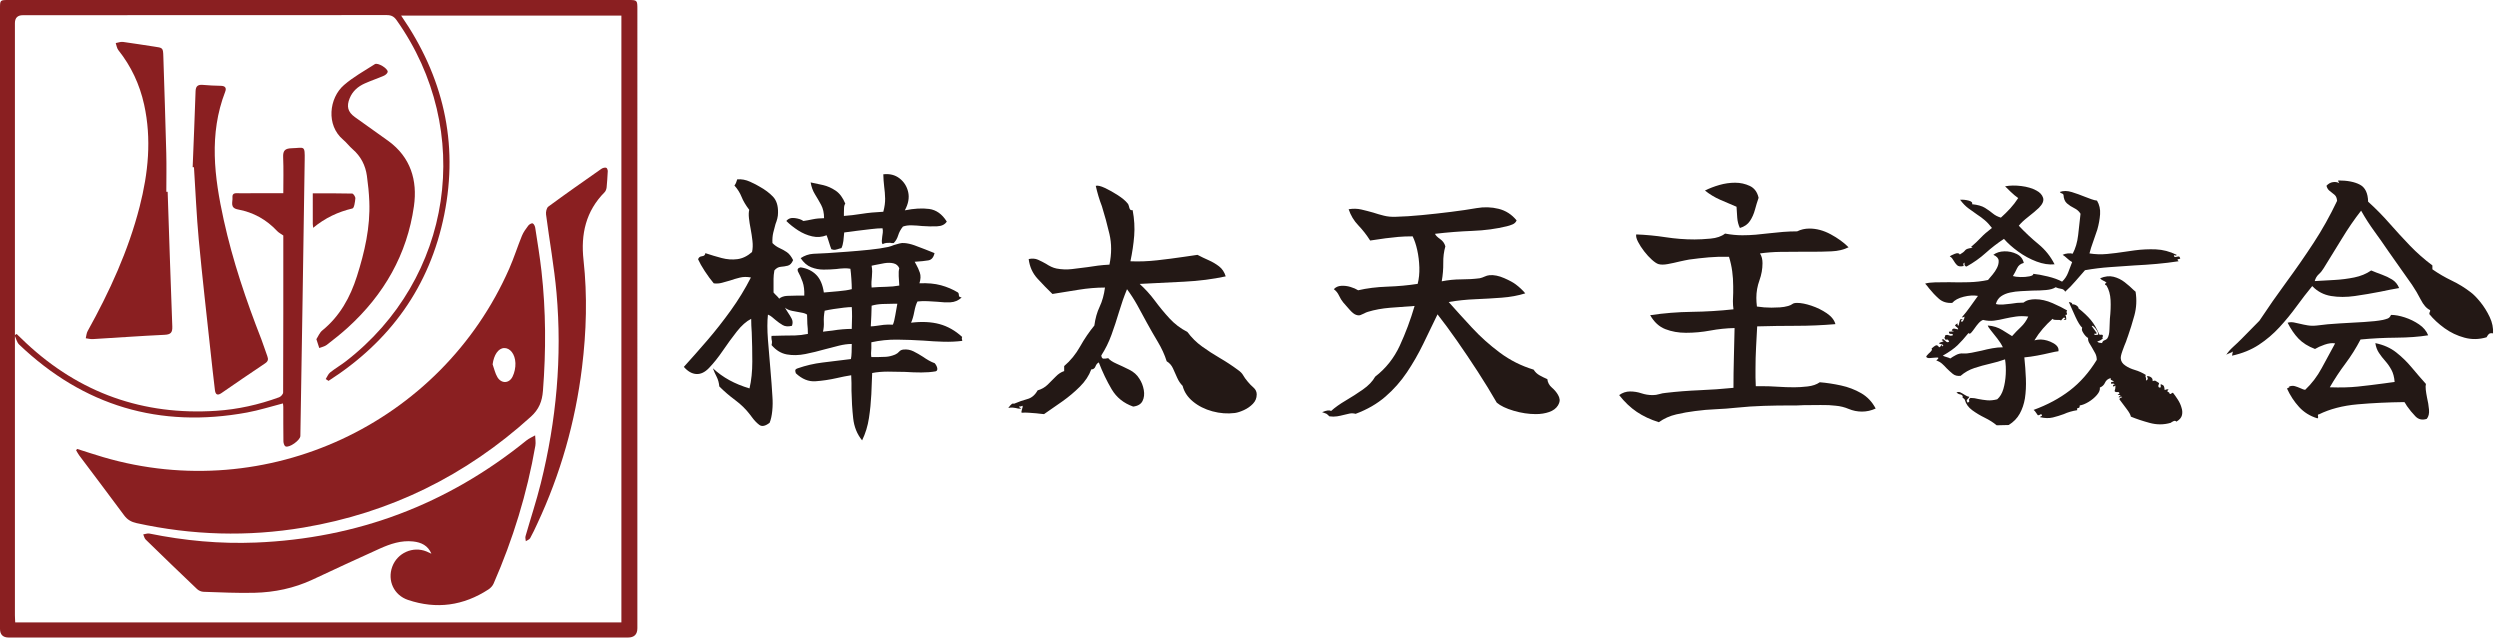
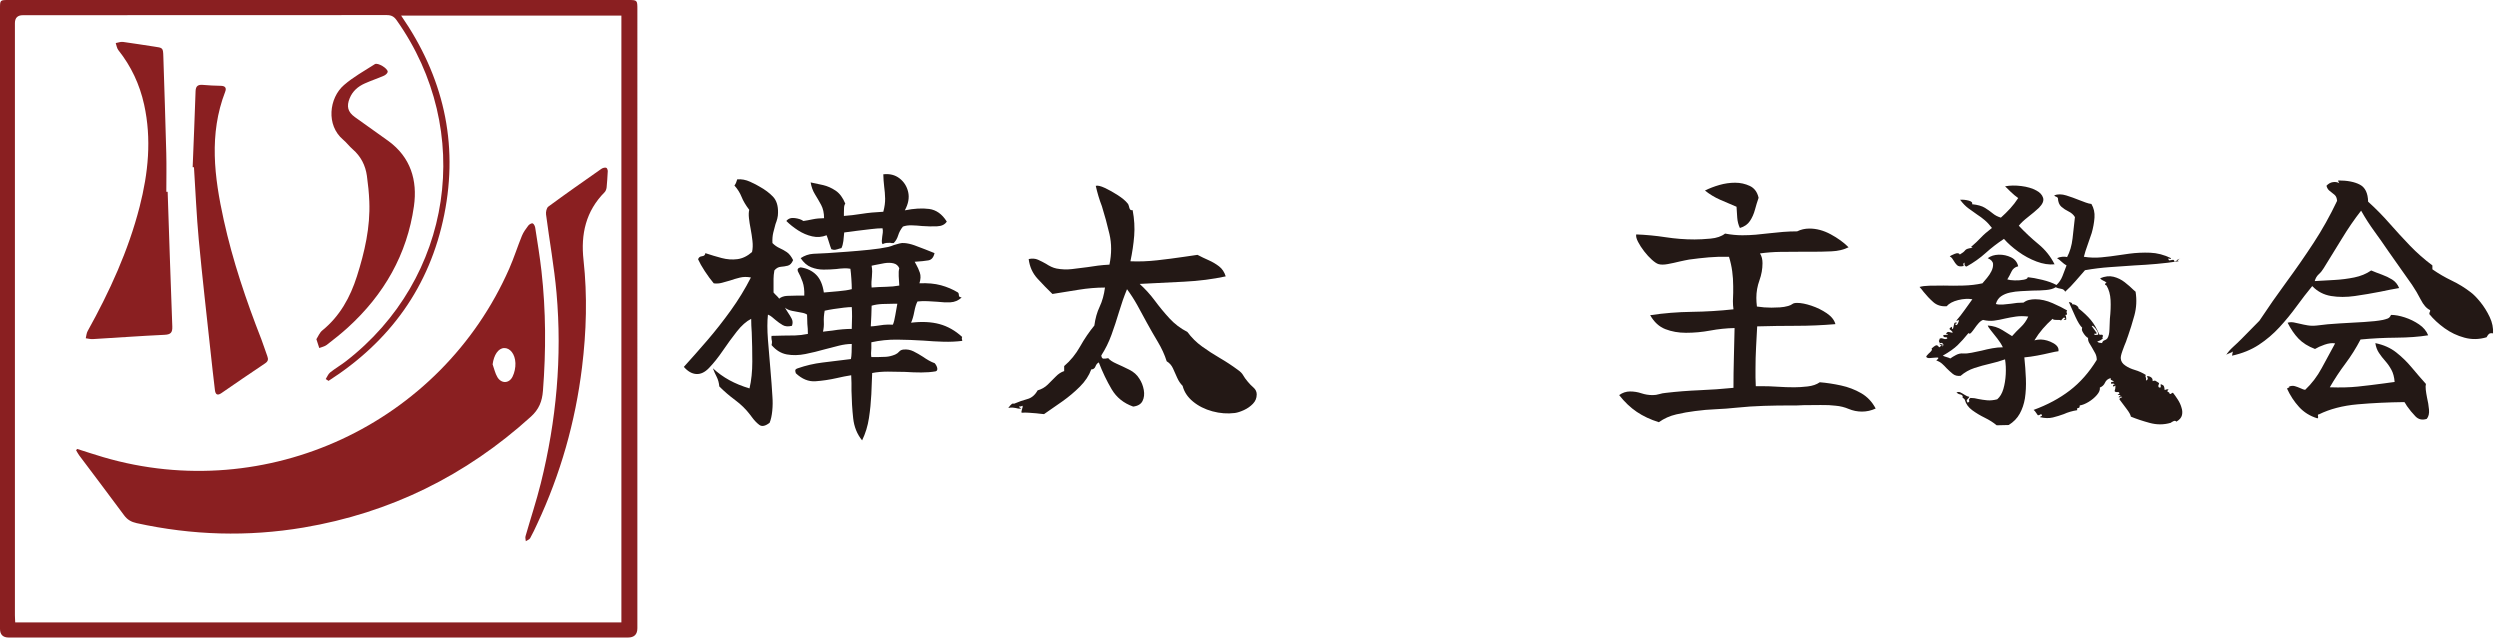
<svg xmlns="http://www.w3.org/2000/svg" id="_레이어_2" data-name="레이어 2" viewBox="0 0 2828.81 721.39">
  <defs>
    <style>
      .cls-1 {
        fill: #231815;
      }

      .cls-1, .cls-2 {
        stroke-width: 0px;
      }

      .cls-2 {
        fill: #8a1f21;
      }
    </style>
  </defs>
  <g>
    <path class="cls-2" d="M360.23,721.38c-116.77,0-233.53,0-350.3,0q-9.91,0-9.93-9.82C0,477.57,0,243.57,0,9.58,0,.03.03,0,9.88,0,243.65,0,477.41,0,711.17,0c9.84,0,10.04.25,10.04,10.26,0,233.53,0,467.06-.01,700.59q0,10.52-10.68,10.53c-116.77,0-233.53,0-350.3,0ZM371.74,430.97c-1.06-.69-2.12-1.38-3.17-2.07,1.63-2.53,2.77-5.67,5-7.46,5.6-4.48,11.88-8.1,17.57-12.49,121.19-93.46,146.12-261.11,57.64-386.08-3.08-4.35-6.14-5.8-11.29-5.8-137.19.14-274.37.12-411.56.13q-9.08,0-9.06,9.07c0,122.09,0,244.19,0,366.28,0,101.21,0,202.41,0,303.62,0,2.69.23,5.37.35,8.07h685.9V17.63h-249.24c47.58,68.86,65.18,143.72,48.81,225.21-16.37,81.55-61.51,143.57-130.95,188.13Z" />
    <path class="cls-2" d="M87.3,507.98c9.86,3.11,19.66,6.4,29.58,9.31,184.75,54.25,382.06-37.4,459.42-213.5,5.3-12.07,9.26-24.73,14.26-36.95,1.7-4.15,4.47-7.93,7.2-11.55,1.06-1.41,3.77-2.98,4.98-2.52,1.42.54,2.6,3.13,2.89,4.98,2.5,16.27,5.2,32.53,7.05,48.89,5.08,45.11,5.2,90.29,1.68,135.55-.93,11.88-4.38,20.9-13.69,29.33-73.68,66.75-159.29,108.89-257.21,125.41-63.13,10.64-126.18,8.77-188.82-4.98-6.01-1.32-10.46-3.78-14.16-8.8-16.81-22.76-33.93-45.3-50.9-67.94-1.34-1.78-2.33-3.83-3.48-5.75.4-.49.8-.98,1.2-1.47ZM557.41,412.24c1.77,4.91,2.82,10.25,5.47,14.62,4.52,7.44,13.24,7.15,17.1-.7,2.24-4.56,3.41-10.2,3.23-15.29-.36-10.4-6.21-17.35-12.85-17.04-6.62.3-11.54,7.8-12.95,18.42Z" />
-     <path class="cls-2" d="M488.15,626.54c-3.91-9.3-11.47-12.87-20.66-13.87-13.45-1.47-25.79,2.73-37.67,8.05-25.6,11.47-51,23.41-76.44,35.25-20.74,9.65-42.73,14.25-65.39,14.79-19.23.46-38.49-.49-57.73-1.12-2.49-.08-5.49-1.39-7.31-3.12-19.51-18.53-38.86-37.23-58.12-56.02-1.44-1.4-1.86-3.85-2.76-5.81,2.34-.35,4.81-1.4,6.99-.96,39.75,8.1,79.89,11.82,120.41,10.18,114.83-4.66,216.94-43.24,306.28-115.59,2.9-2.35,6.5-3.82,9.77-5.7.12,3.9.9,7.92.25,11.68-9.34,53.94-25.33,105.9-47.25,156.03-1.12,2.57-3.4,5.04-5.77,6.58-28.41,18.51-58.83,22.75-91.07,11.92-15.96-5.36-23.6-21.87-17.83-37.61,5.74-15.63,23.39-23.49,38.78-17.22,1.87.76,3.68,1.68,5.52,2.53Z" />
    <path class="cls-2" d="M189.71,217.06c1.71,50.76,3.31,101.53,5.25,152.28.26,6.9-1.66,9.18-8.76,9.51-27.1,1.26-54.17,3.26-81.25,4.85-2.61.15-5.28-.6-7.92-.94.68-2.72.81-5.74,2.13-8.11,24.83-44.72,46.07-90.92,58.82-140.7,9.79-38.2,13.69-76.62,5.1-115.59-5.02-22.75-14.62-43.37-29.18-61.66-1.68-2.11-2.01-5.28-2.97-7.96,2.75-.48,5.58-1.66,8.22-1.31,11.72,1.52,23.36,3.58,35.07,5.24,10.18,1.44,10.28,1.32,10.6,11.38,1.16,36.4,2.39,72.79,3.32,109.19.38,14.59.06,29.21.06,43.81.51,0,1.01,0,1.52,0Z" />
    <path class="cls-2" d="M218,189.18c1.13-28.69,2.35-57.39,3.3-86.09.2-6.03,3.04-7.49,8.41-7.02,6.7.58,13.43.94,20.16,1.03,4.81.06,6.63,2.3,4.99,6.54-18.62,48.19-12.36,96.73-1.72,145.18,10.17,46.28,25.35,91.04,42.6,135.13,2.45,6.25,4.32,12.73,6.72,19,1.36,3.56.96,5.89-2.46,8.17-16.58,11.09-33.06,22.35-49.46,33.69-4.83,3.34-6.8,1.2-7.36-3.46-1.73-14.26-3.31-28.55-4.85-42.83-4.55-42.43-9.46-84.82-13.43-127.3-2.54-27.25-3.66-54.63-5.42-81.95-.49-.03-.99-.07-1.48-.1Z" />
    <path class="cls-2" d="M358,383.77c1.97-2.99,3.59-7.34,6.7-9.86,19.87-16.15,31.61-37.53,39.17-61.28,8.74-27.47,15.21-55.5,14.01-84.66-.4-9.71-1.38-19.43-2.73-29.06-1.66-11.85-6.85-22-16.06-30-3.84-3.33-6.92-7.55-10.81-10.83-19.56-16.49-15.9-47.2.9-61.79,10.56-9.17,23.1-16.1,34.97-23.7,3.23-2.07,14.7,4.79,14.53,8.63-.07,1.57-2.39,3.64-4.16,4.41-7.21,3.15-14.72,5.63-21.9,8.85-7.6,3.42-13.66,8.66-16.94,16.67-3.74,9.15-2.25,15.45,5.79,21.29,12.55,9.12,25.34,17.91,37.89,27.03,25.31,18.4,33.16,44.63,29.03,73.79-7.73,54.64-33.87,100.04-74.51,137.12-7.7,7.03-15.93,13.51-24.18,19.9-2.33,1.8-5.61,2.38-8.45,3.52-.88-2.72-1.77-5.44-3.26-10.04Z" />
-     <path class="cls-2" d="M320.57,266.46c-2.68-1.9-5.2-3.12-6.99-5.04-12.14-13-27.01-21.24-44.34-24.42-9.52-1.75-5.72-8.53-6.2-13.5-.57-5.86,4.26-4.84,7.83-4.85,16.2-.04,32.41-.02,49.69-.02,0-14,.43-27.39-.17-40.74-.34-7.59,2.23-9.93,9.66-10.15,14.54-.42,14.99-3.87,14.71,13.69-.82,52.91-1.58,105.82-2.4,158.73-.8,51.05-1.64,102.1-2.49,153.15-.08,4.76-12.59,13.77-16.82,11.77-1.41-.66-2.33-3.71-2.36-5.69-.21-13-.1-26-.14-39,0-1.34-.27-2.68-.4-3.93-13.69,3.52-26.97,7.79-40.57,10.29-98.93,18.19-185.01-7.41-257.87-76.83-2.67-2.55-3.51-7.01-5.21-10.58.78-.47,1.56-.94,2.34-1.42,3.6,3.45,7.17,6.95,10.82,10.35,60.63,56.55,132.41,81.95,215.03,76.55,24.41-1.59,48.17-6.93,71.17-15.31,1.96-.72,4.51-3.53,4.51-5.38.24-59.42.2-118.83.2-177.69Z" />
    <path class="cls-2" d="M687.72,193.4c-.48,7.42-.68,12.99-1.29,18.51-.22,1.94-.97,4.25-2.29,5.58-21.29,21.48-27.1,47.46-23.87,76.75,4.46,40.52,3.24,81.08-1.71,121.49-7.56,61.64-24.32,120.71-50.68,177-2.56,5.46-5.04,10.97-7.99,16.21-.88,1.57-3.24,2.32-4.92,3.44-.14-1.87-.83-3.89-.34-5.58,5.72-20.04,12.31-39.85,17.33-60.06,17.58-70.75,24.19-142.59,17.76-215.26-2.63-29.72-8.04-59.19-11.86-88.81-.37-2.89.6-7.42,2.63-8.91,19.76-14.53,39.86-28.62,59.96-42.69,1.51-1.05,4.21-1.83,5.62-1.17,1.29.61,1.59,3.34,1.65,3.49Z" />
-     <path class="cls-2" d="M354.36,257.76c-.23-2.16-.44-3.22-.44-4.28-.02-11.32-.01-22.63-.01-34.71,15.21,0,29.93-.14,44.64.25,1.31.04,3.7,3.68,3.54,5.46-.37,4.02-1.31,10.93-3.27,11.39-16.24,3.84-30.86,10.65-44.45,21.89Z" />
  </g>
  <g>
    <path class="cls-1" d="M1088.71,385.72c-6.75.84-13.81,1.16-21.19.95-7.38-.21-14.86-.63-22.45-1.26-9.91-.63-19.87-1-29.88-1.11-10.01-.1-19.76.9-29.25,3v6.96c-.21,1.69-.32,3.43-.32,5.22s.1,3.32.32,4.58h6.32c3.37,0,6.74-.1,10.12-.32,3.37-.21,6.85-1.05,10.43-2.53,1.9-.84,3.42-1.95,4.59-3.32,1.16-1.37,2.79-2.16,4.9-2.37,4-.42,7.8.27,11.38,2.05,3.58,1.79,7.16,3.85,10.75,6.17,2.11,1.48,4.27,2.85,6.48,4.11,2.21,1.26,4.48,2.32,6.8,3.16,1.68,2.11,2.63,4.06,2.85,5.85.21,1.79-.42,2.9-1.9,3.32-4.85.84-10.23,1.26-16.13,1.26s-12.02-.21-18.34-.63c-6.54-.21-13.07-.32-19.6-.32s-12.44.53-17.71,1.58c-.21,7.17-.53,15.18-.95,24.03-.43,8.85-1.32,17.81-2.69,26.88-1.37,9.06-3.95,17.5-7.75,25.3-5.69-6.96-9.07-15.34-10.12-25.14-1.06-9.8-1.69-20.18-1.9-31.15v-8.7c0-2.85-.11-5.74-.32-8.7-2.74.42-5.43.9-8.06,1.42-2.64.53-5.33,1.11-8.06,1.74-8.43,1.9-16.55,3.11-24.35,3.64-7.8.53-15.18-2.48-22.13-9.01-.84-2.32-.9-3.79-.16-4.43.74-.63,1.53-1.05,2.37-1.26,9.06-3.16,18.34-5.32,27.83-6.48,9.49-1.16,20.24-2.47,32.25-3.95.42-1.9.68-4.48.79-7.75.1-3.27.16-6.37.16-9.33-4.43,0-9.22.63-14.39,1.9-5.17,1.26-10.49,2.64-15.97,4.11-7.38,2.11-14.76,3.9-22.13,5.38-7.38,1.48-14.34,1.64-20.87.47-6.54-1.16-12.33-4.69-17.39-10.59.42-1.68.58-3.05.47-4.11-.11-1.05-.27-1.9-.47-2.53-.21-1.47-.21-2.74,0-3.79,2.32,0,4.58-.05,6.8-.16,2.21-.1,4.27-.16,6.17-.16,4.63,0,9.17-.05,13.6-.16,4.43-.1,9.27-.68,14.54-1.74,0-1.9-.05-3.84-.16-5.85-.11-2-.27-3.84-.47-5.53,0-2.1-.05-4-.16-5.69-.11-1.68-.16-3.27-.16-4.74-1.26-1.05-3.53-1.84-6.8-2.37-3.27-.52-6.64-1.16-10.12-1.9-3.48-.74-6.17-1.95-8.06-3.64.42.84.95,1.74,1.58,2.69.63.95,1.26,1.95,1.9,3,1.47,2.11,2.85,4.38,4.11,6.8,1.26,2.43,1.37,5.11.32,8.06-4.22,1.06-7.7.79-10.44-.79-2.74-1.58-5.48-3.53-8.22-5.85-1.26-1.05-2.58-2.16-3.95-3.32-1.37-1.16-2.9-2.06-4.58-2.69-.84,7.59-.84,17.03,0,28.3.84,11.28,1.79,22.72,2.85,34.31.42,5.27.84,10.49,1.27,15.65.42,5.17.74,9.96.95,14.39.42,5.27.37,10.65-.16,16.13-.53,5.48-1.53,10.01-3,13.6-4.85,3.79-8.75,4.58-11.7,2.37-2.95-2.21-5.8-5.22-8.54-9.01-.84-1.06-1.48-1.9-1.9-2.53-4.64-6.12-10.23-11.59-16.76-16.44-6.54-4.85-12.54-10.01-18.02-15.49-.42-4.21-1.42-7.85-3-10.91-1.58-3.05-3-6.27-4.27-9.64,5.69,5.27,11.91,9.75,18.66,13.44,6.74,3.69,14.33,6.8,22.77,9.33,2.11-9.06,3.16-19.18,3.16-30.36s-.21-22.13-.63-32.89c-.21-2.74-.37-5.38-.47-7.91-.11-2.53-.16-5.06-.16-7.59-5.48,2.74-10.91,7.54-16.28,14.39-5.38,6.85-10.65,14.07-15.81,21.66-5.17,7.59-10.39,14.13-15.65,19.6-4.64,4.85-9.44,7.12-14.39,6.8-4.96-.32-9.64-3-14.07-8.06,8.43-9.27,17.23-19.23,26.4-29.88,9.17-10.64,18.07-21.98,26.72-33.99,8.64-12.02,16.23-24.45,22.77-37.31-4.43-.84-8.59-.79-12.49.16-3.9.95-7.64,2.05-11.22,3.32-2.96.85-5.96,1.69-9.01,2.53-3.06.84-6.17,1.06-9.33.63-3.37-4-6.75-8.59-10.12-13.75-3.38-5.16-5.9-9.64-7.59-13.44.63-2.1,2.1-3.27,4.43-3.48,2.32-.21,3.58-1.37,3.79-3.48,6.32,2.11,12.49,3.95,18.5,5.53,6.01,1.58,11.91,2.01,17.71,1.26,5.8-.74,11.33-3.42,16.6-8.06.84-3.79,1-8.01.47-12.65-.53-4.63-1.21-9.17-2.05-13.6-.85-4.21-1.48-8.22-1.9-12.02-.42-3.79-.32-6.96.32-9.49-4.01-5.27-6.91-10.17-8.7-14.7-1.79-4.53-4.48-8.8-8.06-12.81.84-1.05,1.47-2.16,1.9-3.32.42-1.16.84-2.37,1.26-3.64,4.85-.42,9.69.47,14.55,2.69,4.85,2.21,8.43,4.06,10.75,5.53,6.11,3.38,11.17,7.17,15.18,11.38,4,4.22,5.9,10.33,5.69,18.34,0,2.11-.27,4.22-.79,6.32-.53,2.11-1.21,4.22-2.05,6.32-.84,2.96-1.69,6.17-2.53,9.64-.84,3.48-1.16,7.43-.95,11.86,2.53,2.53,5.22,4.43,8.06,5.69s5.58,2.8,8.22,4.58c2.63,1.79,5,4.8,7.11,9.01-1.48,3.59-3.48,5.69-6.01,6.32-2.53.63-5.17,1.06-7.91,1.26-2.74.21-5.17,1.58-7.27,4.11-.63,3.59-.95,6.75-.95,9.49v15.49c1.05,1.26,2.21,2.48,3.48,3.64,1.26,1.16,2.21,2.27,2.85,3.32,2.32-1.9,5.32-2.95,9.01-3.16,3.69-.21,7.64-.32,11.86-.32h7.59c.21-6.11-.42-11.28-1.9-15.5-1.48-4.21-3.27-8.22-5.38-12.02-.85-2.32.21-3.79,3.16-4.43,7.16,1.06,13.01,3.85,17.55,8.38,4.53,4.54,7.43,11.22,8.7,20.08,4.43-.42,9.8-.89,16.13-1.42,6.32-.52,11.49-1.31,15.49-2.37,0-2.95-.16-6.8-.47-11.54s-.69-8.59-1.11-11.54c-2.11-.42-4.54-.58-7.27-.47-2.74.11-5.69.37-8.85.79-4.64.42-9.38.63-14.23.63s-9.54-.89-14.07-2.69c-4.54-1.79-8.49-5.22-11.86-10.28,4.43-2.95,9.17-4.58,14.23-4.9,5.06-.32,10.44-.58,16.13-.79,6.53-.42,14.02-.95,22.45-1.58,8.43-.63,16.76-1.37,24.98-2.21,8.22-.84,15.28-1.9,21.19-3.16,1.05-.21,2.16-.52,3.32-.95,1.16-.42,2.26-.84,3.32-1.26,2.11-.63,4.16-1.21,6.17-1.74,2-.52,3.84-.68,5.53-.47,3.37.21,7.16,1.06,11.38,2.53,4.21,1.48,8.38,3.06,12.49,4.74,4.11,1.69,7.53,3.06,10.28,4.11-1.06,4.85-3.37,7.59-6.96,8.22-3.59.63-8.75,1.16-15.49,1.58.42.63.95,1.58,1.58,2.85,1.69,2.96,3.11,6.12,4.27,9.49,1.16,3.38,1,7.38-.47,12.02,9.27-.42,17.39.32,24.35,2.21,6.96,1.9,13.38,4.64,19.29,8.22.63.63.95,1.48.95,2.53,0,.63.1,1.22.32,1.74.21.53,1.16,1,2.85,1.42-3.79,3.38-8.01,5.17-12.65,5.38-4.64.21-9.7,0-15.18-.63-3.37-.21-6.91-.42-10.59-.63-3.69-.21-7.54-.1-11.54.32-1.48,2.74-2.69,6.64-3.64,11.7-.95,5.06-2.16,9.17-3.64,12.33,12.22-1.47,22.97-.95,32.25,1.58,9.27,2.53,17.81,7.38,25.61,14.55-.42.63-.53,1.48-.32,2.53.42.84.52,1.48.32,1.9ZM1071.32,250.7c-2.11,3.38-5.8,5.17-11.07,5.38-5.27.21-10.86.11-16.76-.32-4.01-.42-7.96-.68-11.86-.79-3.9-.1-7.22.37-9.96,1.42-2.53,3.16-4.32,6.48-5.38,9.96-1.06,3.48-2.74,6.38-5.06,8.7h-2.05c-.74,0-1.32-.1-1.74-.32-1.69,0-3.16.05-4.43.16-1.26.11-2.74.58-4.43,1.42-.63-1.05-.9-2.32-.79-3.79.1-1.47.26-3.05.47-4.74.21-1.47.42-3,.63-4.58.21-1.58.1-3.21-.32-4.9-3.59,0-7.96.32-13.12.95-5.17.63-10.43,1.26-15.81,1.9-5.38.63-10.17,1.27-14.39,1.9-.21,3.16-.53,6.38-.95,9.64-.42,3.27-1.16,5.96-2.21,8.06-1.06.21-1.9.42-2.53.63-.63.21-1.26.43-1.9.63-.84.21-1.74.42-2.69.63-.95.21-2.37,0-4.27-.63-.84-2.1-1.74-4.74-2.69-7.91-.95-3.16-1.85-5.8-2.69-7.91-5.27,2.11-10.7,2.53-16.29,1.26-5.59-1.26-10.91-3.53-15.97-6.8-5.06-3.27-9.49-6.8-13.28-10.59,2.1-2.74,5.27-3.84,9.49-3.32,4.21.53,7.48,1.63,9.8,3.32,2.95-.42,6.43-1.05,10.43-1.9,4-.84,8.33-1.27,12.96-1.27,0-5.9-1.11-10.91-3.32-15.02-2.21-4.11-4.54-8.11-6.96-12.02-2.43-3.9-4.06-8.38-4.9-13.44,4.43.84,9.12,1.85,14.07,3,4.95,1.16,9.69,3.27,14.23,6.32,4.53,3.06,8.17,7.96,10.91,14.7-.84,1.06-1.32,2.64-1.42,4.74-.11,2.11-.16,4.01-.16,5.69v3.48c6.11-.42,12.81-1.21,20.08-2.37,7.27-1.16,15.44-1.95,24.51-2.37,1.47-5.48,2.16-10.48,2.06-15.02-.11-4.53-.47-9.12-1.11-13.76-.21-2.1-.42-4.32-.63-6.64-.21-2.32-.32-4.63-.32-6.96,7.16-.84,13.28.69,18.34,4.58,5.06,3.9,8.33,9.07,9.8,15.49,1.47,6.43.21,13.33-3.79,20.71,10.33-2.1,19.5-2.63,27.51-1.58,8.01,1.06,14.65,5.8,19.92,14.23ZM963.8,372.13v-.95c.21-4.63.32-8.96.32-12.96s-.11-7.59-.32-10.75c-2.11,0-5.06.21-8.85.63-3.79.42-7.7.95-11.7,1.58-4.01.63-7.38,1.26-10.12,1.9-.84,4.64-1.16,8.85-.95,12.65.21,3.79-.11,7.49-.95,11.07,1.69-.21,3.42-.42,5.22-.63,1.79-.21,3.64-.42,5.53-.63,3.79-.63,7.59-1.11,11.38-1.42,3.79-.32,7.27-.47,10.44-.47ZM1015.35,343.67h-3.16c-4.64,0-9.22.11-13.75.32-4.54.21-8.59.84-12.17,1.9,0,2.74-.11,6.38-.32,10.91-.21,4.54-.43,8.7-.63,12.49.84,0,1.79-.05,2.85-.16,1.05-.1,2.32-.26,3.79-.47,2.32-.42,5-.79,8.06-1.11,3.05-.32,6.48-.37,10.28-.16,1.05-2.32,1.95-5.8,2.69-10.44.74-4.63,1.53-9.06,2.37-13.28ZM1017.56,323.11c-.21-3.37-.42-6.9-.63-10.59-.21-3.69,0-6.69.63-9.01-1.26-2.95-3.43-4.79-6.48-5.53-3.06-.74-6.54-.79-10.44-.16-3.9.63-7.75,1.37-11.54,2.21-1.27.21-2.21.42-2.85.63.42,2.32.63,4.48.63,6.48s-.11,4.06-.32,6.17c-.21,1.69-.37,3.53-.47,5.53-.11,2.01-.05,4.17.16,6.48,5.27-.42,10.64-.68,16.13-.79,5.48-.1,10.54-.58,15.18-1.42Z" />
    <path class="cls-1" d="M1421.99,446.44c0,4.01-1.42,7.49-4.27,10.44-2.85,2.95-6.22,5.32-10.12,7.11-3.9,1.79-7.33,2.9-10.28,3.32-8.43,1.05-16.92.42-25.46-1.9-8.54-2.32-15.86-6.01-21.98-11.07-6.12-5.06-10.01-10.96-11.7-17.71-2.53-2.53-4.58-5.58-6.17-9.17-1.58-3.58-3.16-7.11-4.74-10.59s-3.95-6.17-7.12-8.06c-2.32-7.38-5.69-14.75-10.12-22.13-4.43-7.38-8.54-14.54-12.33-21.5-3.59-6.74-7.17-13.33-10.75-19.76-3.59-6.43-7.48-12.49-11.7-18.18-3.38,8.22-6.38,16.76-9.01,25.61-2.64,8.85-5.48,17.5-8.54,25.93-3.06,8.43-6.91,16.24-11.54,23.4.21,2.32,1,3.53,2.37,3.64,1.37.11,3-.05,4.9-.47h.63c1.69,2.11,4.79,4.17,9.33,6.17,4.53,2.01,9.33,4.27,14.39,6.8,5.06,2.53,8.85,5.9,11.38,10.12,2.53,3.79,4.21,8.06,5.06,12.81.84,4.74.37,8.91-1.42,12.49-1.79,3.59-5.33,5.69-10.59,6.32-10.75-3.79-18.87-10.33-24.35-19.61-5.48-9.27-10.33-19.39-14.55-30.36-1.69.85-2.95,2.37-3.79,4.59-.85,2.21-2.43,3.32-4.74,3.32-2.53,6.96-6.8,13.44-12.81,19.45s-12.65,11.6-19.92,16.76c-7.27,5.17-14.18,9.96-20.71,14.39-1.69-.21-3.27-.37-4.74-.47-1.48-.11-2.85-.27-4.11-.47-2.95-.21-5.75-.42-8.38-.63-2.64-.21-5.33-.21-8.06,0-.42-.63-.32-1.9.32-3.79.21-.63.42-1.32.63-2.06.21-.74.21-1.42,0-2.06-1.06.63-2.43.95-4.11.95.21.63,1.16,1.37,2.85,2.21-1.48.21-2.74.21-3.79,0-1.06-.21-2.01-.42-2.85-.63-1.06-.21-2.21-.37-3.48-.47-1.26-.11-2.85.05-4.74.47,2.95-4.21,5.06-5.8,6.32-4.74,5.48-2.32,10.59-4.11,15.34-5.38s8.59-4.53,11.54-9.8c4.43-1.26,8.22-3.42,11.38-6.48,3.16-3.05,6.22-6.11,9.17-9.17,2.95-3.05,6.11-5.11,9.49-6.17v-5.69c7.16-6.11,13.17-13.49,18.02-22.13,4.85-8.64,10.22-16.55,16.13-23.72,1.05-8.01,3.05-15.12,6.01-21.34,2.95-6.22,4.95-13.44,6.01-21.66-9.7,0-19.71.85-30.04,2.53-10.33,1.69-20.13,3.27-29.41,4.74-5.69-5.48-11.33-11.28-16.92-17.39-5.59-6.11-8.91-13.49-9.96-22.13,4-.84,7.53-.58,10.59.79,3.05,1.37,6.06,2.9,9.01,4.59,1.9,1.26,3.84,2.37,5.85,3.32,2,.95,4.06,1.64,6.17,2.06,5.69,1.06,11.38,1.26,17.08.63,5.69-.63,11.59-1.37,17.71-2.21,3.79-.63,7.8-1.21,12.02-1.74,4.21-.52,8.54-.89,12.96-1.11,2.53-12.22,2.53-23.77,0-34.62-2.53-10.85-5.38-21.34-8.54-31.46-1.48-3.79-2.8-7.64-3.95-11.54-1.16-3.9-2.16-7.75-3-11.54,2.11-.63,5.53.16,10.28,2.37,4.74,2.21,9.64,4.96,14.7,8.22,5.06,3.27,8.75,6.38,11.07,9.33.42.42.74.95.95,1.58.21.63.42,1.26.63,1.9.21,1.26.58,2.32,1.11,3.16.52.84,1.53,1.16,3,.95,1.9,10.12,2.48,19.82,1.74,29.09-.74,9.28-2.16,18.87-4.27,28.77,9.69.42,19.76.05,30.2-1.11,10.44-1.16,20.6-2.48,30.51-3.95,2.53-.42,5.06-.79,7.59-1.11,2.53-.32,5.06-.68,7.59-1.11,4,2.11,8.17,4.11,12.49,6.01,4.32,1.9,8.27,4.22,11.86,6.96,3.58,2.74,6.11,6.54,7.59,11.38-14.55,3.16-30.2,5.17-46.96,6.01-16.76.84-33.57,1.69-50.44,2.53,6.32,5.69,12.07,12.02,17.23,18.97,5.16,6.96,10.64,13.6,16.44,19.92,5.8,6.32,12.59,11.49,20.4,15.49,4.63,6.32,10.17,11.81,16.6,16.44,6.43,4.64,13.17,9.01,20.24,13.12,7.06,4.11,13.86,8.59,20.4,13.44,2.74,1.9,4.69,3.9,5.85,6.01,1.16,2.11,2.9,4.54,5.22,7.27,1.9,2.32,4.06,4.54,6.48,6.64,2.42,2.11,3.64,4.74,3.64,7.91Z" />
-     <path class="cls-1" d="M1762.87,458.77c-2.11,3.37-5.43,5.85-9.96,7.43-4.54,1.58-9.54,2.37-15.02,2.37-8.22,0-16.6-1.26-25.14-3.79-8.54-2.53-14.92-5.58-19.13-9.17-6.54-11.38-13.71-23.08-21.5-35.1-7.8-12.02-15.6-23.61-23.4-34.78-7.8-11.17-15.18-21.19-22.13-30.04-5.27,10.96-10.65,22.08-16.13,33.36-5.48,11.28-11.65,22.03-18.5,32.25-6.85,10.23-14.97,19.4-24.35,27.51-9.38,8.12-20.61,14.59-33.68,19.45-2.32-.63-4.58-.74-6.8-.32-2.21.42-4.48.95-6.8,1.58-2.32.63-4.8,1.16-7.43,1.58-2.64.42-5.53.42-8.7,0-1.69-1.69-2.85-2.69-3.48-3-.63-.32-2.21-.9-4.74-1.74,5.06-2.11,8.43-2.53,10.12-1.27,4.43-4.01,9.96-7.95,16.6-11.86,6.64-3.9,13.12-8.06,19.45-12.49s10.96-9.27,13.91-14.55c12.02-9.27,21.29-20.97,27.83-35.1,6.53-14.12,12.12-29.09,16.76-44.9-9.49.63-18.76,1.32-27.83,2.06-9.07.74-17.39,2.27-24.98,4.58-.84.21-1.58.47-2.21.79-.63.32-1.37.69-2.21,1.11-1.27.63-2.58,1.21-3.95,1.74-1.37.53-3,.47-4.9-.16-2.11-.63-4.64-2.63-7.59-6.01-2.95-3.37-5.27-6.01-6.96-7.91-1.9-2.32-3.53-4.95-4.9-7.91-1.37-2.95-3.32-5.38-5.85-7.27,2.11-2.32,4.9-3.58,8.38-3.79,3.48-.21,6.96.21,10.43,1.26,3.48,1.06,6.37,2.32,8.7,3.79,9.91-2.32,20.92-3.69,33.04-4.11,12.12-.42,23.56-1.47,34.31-3.16,1.47-5.69,2.1-11.91,1.9-18.66-.21-6.74-1-13.23-2.37-19.45-1.37-6.21-3.11-11.43-5.22-15.65-6.12,0-11.54.21-16.29.63-4.74.42-9.54.95-14.39,1.58-4.85.63-10.65,1.48-17.39,2.53-4.01-6.32-8.49-12.07-13.44-17.23-4.96-5.16-8.59-11.23-10.91-18.18,5.06-.84,9.85-.74,14.39.32,4.53,1.06,9.01,2.21,13.44,3.48,3.79,1.27,7.8,2.43,12.02,3.48,4.21,1.06,8.75,1.48,13.6,1.26,8.64-.21,18.44-.84,29.41-1.9,10.96-1.05,21.92-2.26,32.89-3.64,10.96-1.37,20.66-2.79,29.09-4.27,8.43-1.47,16.71-1.21,24.82.79,8.11,2.01,14.91,6.38,20.4,13.12-.85,2.11-2.43,3.64-4.74,4.58-2.32.95-4.43,1.64-6.32,2.06-12.02,2.95-24.98,4.69-38.89,5.22-13.91.53-28.04,1.64-42.37,3.32.63,1.69,2.53,3.64,5.69,5.85,3.16,2.21,5.16,5.01,6.01,8.38-1.69,5.9-2.48,12.17-2.37,18.81.1,6.64-.47,13.55-1.74,20.71,7.38-1.47,14.75-2.21,22.13-2.21s14.33-.42,20.87-1.26c1.9-.42,3.74-1.05,5.53-1.9,1.79-.84,3.64-1.37,5.53-1.58,5.06-.42,10.59.69,16.6,3.32,6.01,2.64,10.38,5.01,13.12,7.12,4.21,3.16,7.8,6.54,10.75,10.12-8.01,2.53-16.92,4.17-26.72,4.9-9.8.74-19.82,1.32-30.04,1.74-10.23.42-20.19,1.48-29.88,3.16,8.22,9.28,17.08,19.03,26.56,29.25,9.49,10.23,19.97,19.61,31.46,28.14,11.49,8.54,24.19,14.92,38.1,19.13,1.69,2.74,3.95,4.9,6.8,6.48s5.74,3,8.7,4.27c.42,3.79,2.11,6.96,5.06,9.49,2.95,2.53,5.27,5.27,6.96,8.22,1.05,1.69,1.68,3.48,1.9,5.38.21,1.9-.43,4.11-1.9,6.64Z" />
    <path class="cls-1" d="M2122.4,462.25c-5.06,2.32-10.23,3.48-15.49,3.48s-10.28-1-15.02-3-9.64-3.21-14.7-3.64c-4.85-.63-10.54-.89-17.08-.79-6.54.11-12.96.16-19.29.16-2.53.21-5.06.32-7.59.32h-6.96c-10.33,0-20.55.16-30.67.47-10.12.32-20.35,1-30.67,2.06-7.8.84-15.6,1.42-23.4,1.74-7.8.32-15.6,1-23.4,2.05-6.96.84-14.07,2.11-21.34,3.79-7.27,1.68-13.86,4.63-19.76,8.85-9.49-2.95-17.82-6.85-24.98-11.7-7.17-4.85-13.81-11.17-19.92-18.97,3.79-2.74,7.91-4.11,12.33-4.11s8.7.69,12.81,2.06c4.11,1.37,8.38,2.06,12.81,2.06,2.53,0,5-.37,7.43-1.11,2.42-.74,4.9-1.21,7.43-1.42,12.65-1.47,25.4-2.47,38.26-3,12.86-.52,25.61-1.42,38.26-2.69,0-11.17.16-22.45.47-33.83.32-11.38.58-22.66.79-33.83-9.28.21-18.45,1.16-27.51,2.85-9.07,1.69-18.24,2.53-27.51,2.53-8.43,0-16.18-1.37-23.24-4.11-7.07-2.74-12.81-8.01-17.23-15.81,15.6-2.32,31.3-3.58,47.12-3.79,15.81-.21,31.51-1.16,47.12-2.85-.42-2.95-.63-6.01-.63-9.17s.1-6.32.32-9.49v-7.59c0-5.69-.37-11.27-1.11-16.76-.74-5.48-1.95-10.96-3.64-16.44-7.8-.21-15.39,0-22.77.63-7.38.63-14.86,1.48-22.45,2.53-1.48.21-3.11.53-4.9.95-1.79.42-3.75.84-5.85,1.26-4.22,1.06-8.59,2.01-13.12,2.85-4.54.85-8.17.85-10.91,0-1.9-.63-4.32-2.26-7.27-4.9-2.96-2.63-5.85-5.79-8.7-9.49-2.85-3.69-5.17-7.27-6.96-10.75-1.79-3.48-2.48-6.27-2.06-8.38,11.17.42,22.24,1.48,33.2,3.16,10.96,1.69,21.92,2.53,32.89,2.53,5.06,0,11.07-.32,18.02-.95,6.96-.63,12.44-2.53,16.44-5.69,6.74,1.27,13.28,1.9,19.6,1.9,5.06,0,10.06-.21,15.02-.63,4.95-.42,9.96-.95,15.02-1.58,5.27-.63,10.59-1.16,15.97-1.58,5.38-.42,10.7-.63,15.97-.63,4.21-2.1,8.85-3.16,13.91-3.16,8.01,0,16.02,2.16,24.03,6.48,8.01,4.32,14.75,9.22,20.24,14.7-5.48,2.74-11.91,4.27-19.29,4.59-7.38.32-14.34.47-20.87.47h-14.23c-7.59,0-15.23.05-22.93.16-7.7.11-15.34.69-22.92,1.74,1.05,1.69,1.79,3.43,2.21,5.22.42,1.79.63,3.75.63,5.85,0,6.54-1.16,13.02-3.48,19.45-2.32,6.43-3.48,13.02-3.48,19.76,0,1.48.05,3.06.16,4.74.1,1.69.26,3.38.47,5.06,2.74.42,5.48.74,8.22.95,2.74.21,5.48.32,8.22.32,3.16,0,6.37-.1,9.64-.32,3.27-.21,6.37-.74,9.33-1.58,2.11-.63,3.69-1.37,4.74-2.21,1.05-.84,2.85-1.27,5.38-1.27,4.43,0,9.8,1.06,16.13,3.16,6.32,2.11,12.12,4.96,17.39,8.54,5.27,3.59,8.54,7.7,9.8,12.33-14.76,1.26-29.52,1.9-44.27,1.9s-29.52.21-44.27.63c-.42,7.8-.84,15.76-1.26,23.87-.43,8.12-.63,16.18-.63,24.19v9.8c0,3.16.1,6.43.32,9.8h6.01c6.32,0,12.59.21,18.81.63,6.22.42,12.49.63,18.81.63,4.43,0,9.43-.32,15.02-.95,5.58-.63,10.17-2.21,13.76-4.74,7.8.63,15.81,1.85,24.03,3.64,8.22,1.79,15.81,4.69,22.77,8.7,6.96,4.01,12.44,9.8,16.44,17.39ZM1989.9,223.82c-1.48,4.22-2.85,8.7-4.11,13.44-1.26,4.74-3.16,9.01-5.69,12.81-2.53,3.79-6.32,6.43-11.38,7.91-1.69-3.58-2.69-7.48-3-11.7-.32-4.21-.58-8.33-.79-12.33-6.12-2.53-12.28-5.16-18.5-7.91-6.22-2.74-11.97-6.22-17.23-10.44,5.06-2.53,10.54-4.63,16.44-6.32,5.9-1.68,11.8-2.53,17.71-2.53s11.43,1.22,16.6,3.64c5.16,2.43,8.48,6.91,9.96,13.44Z" />
-     <path class="cls-1" d="M2467.06,292.44c-.21.42-.84.63-1.9.63-.63.21-1.06.42-1.27.63s.21.84,1.27,1.9c-8.22,1.27-16.5,2.27-24.82,3-8.33.74-16.81,1.32-25.45,1.74-9.07.63-18.18,1.27-27.35,1.9-9.17.63-18.61,1.79-28.3,3.48-3.59,4.01-7.17,8.12-10.75,12.33-3.59,4.22-7.49,8.22-11.7,12.02-.84-1.9-2.43-3-4.74-3.32-2.32-.32-4.32-.89-6.01-1.74-2.53,1.69-6.17,2.74-10.91,3.16-4.74.42-9.86.63-15.34.63-4.22.21-8.54.42-12.96.63-4.43.21-8.54.74-12.33,1.58-4.01.84-7.43,2.27-10.28,4.27-2.85,2.01-4.8,4.9-5.85,8.7,2.32.63,4.9.84,7.75.63,2.85-.21,5.95-.52,9.33-.95,2.32-.42,4.63-.74,6.96-.95,2.32-.21,4.74-.32,7.27-.32,1.9-1.47,3.95-2.48,6.17-3,2.21-.52,4.59-.79,7.12-.79,6.32,0,12.86,1.48,19.6,4.43,6.74,2.96,12.22,5.69,16.44,8.22-.42.63-.63,1.22-.63,1.74s.1,1,.32,1.42c.21.42.26.84.16,1.26-.11.42-.69.63-1.74.63,0,.42.21,1.06.63,1.9.21,1.06.32,2.01.32,2.85s-.95,1.06-2.85.63c0-.42.63-.84,1.9-1.26-.84-1.26-1.74-1.42-2.69-.47s-1.64,1.74-2.06,2.37l-.32.32c-.42-.42-1.06-.63-1.9-.63h-2.53c-1.06,0-2.05-.05-3-.16-.95-.1-1.63-.47-2.06-1.11-4.01,3.59-7.7,7.33-11.07,11.23-3.37,3.9-6.54,8.28-9.49,13.12,2.32-.63,4.74-.95,7.27-.95,4.85.21,9.54,1.58,14.07,4.11,4.53,2.53,6.48,5.59,5.85,9.17-2.11.21-5.38.84-9.8,1.9-4.43,1.06-9.17,2.06-14.23,3-5.06.95-9.91,1.64-14.55,2.06.84,8.01,1.42,16.02,1.74,24.03.32,8.01-.05,15.49-1.11,22.45-1.06,6.32-3,12.07-5.85,17.23-2.85,5.16-7.01,9.43-12.49,12.81l-13.6.32c-3.79-3.16-8.28-6.01-13.44-8.54-5.17-2.53-9.91-5.38-14.23-8.54-4.32-3.16-7.11-7.06-8.38-11.7,0-.42-.42-.95-1.26-1.58-1.48-.84-1.79-1.68-.95-2.53-.84-1.26-1.85-1.95-3-2.06-1.16-.1-2.58-.79-4.27-2.05,1.47-.84,2.9-.95,4.27-.32,1.37.63,2.69,1.37,3.95,2.21,1.05.63,2.05,1.22,3,1.74.95.53,2.05.9,3.32,1.11-.21.84-.74,1.58-1.58,2.21-.63.63-1.06,1.22-1.27,1.74-.21.53.1,1.42.95,2.69,1.68-.63,2.26-1.42,1.74-2.37-.53-.95-.05-1.95,1.42-3,1.47,0,3,.11,4.58.32,1.58.21,3.11.53,4.58.95,3.16.63,6.43,1.11,9.8,1.42,3.37.32,7.16-.05,11.38-1.11,3.16-2.74,5.48-6.64,6.96-11.7,1.47-5.06,2.37-10.59,2.69-16.6s.05-11.65-.79-16.92c-5.27,1.9-10.91,3.53-16.92,4.9-6.01,1.37-11.91,3-17.71,4.9-5.8,1.9-11.02,4.85-15.65,8.85-3.59.42-6.54-.32-8.85-2.21-2.32-1.9-4.64-4-6.96-6.32-1.69-1.9-3.43-3.64-5.22-5.22-1.79-1.58-3.95-2.79-6.48-3.64.21-.21.52-.52.95-.95,1.05-.63,1.47-1.37,1.26-2.21-.21-.21-1.58-.21-4.11,0-1.9.21-3.79.37-5.69.47-1.9.11-3.16-.37-3.79-1.42,0-.42.26-.95.79-1.58.52-.63,1.21-1.37,2.06-2.21,1.05-.84,2-1.79,2.85-2.85.84-1.05.95-2,.32-2.85.21-.21.63-.52,1.26-.95.84-.84,1.95-1.63,3.32-2.37,1.37-.74,2.69-.05,3.95,2.05.84-.21,1.58-.84,2.21-1.9.21-.42.42-.63.63-.63s.63.53,1.27,1.58c.84-1.05.68-1.79-.47-2.21-1.16-.42-2.27-.74-3.32-.95h-.32c0-.63.32-1.05.95-1.26.63-.21,1.26-.42,1.9-.63,1.05-.21,1.74-.42,2.06-.63.32-.21-.37-.74-2.06-1.58.84-.84,1.47-1.16,1.9-.95.42.21.95.63,1.58,1.26s1.31,1.22,2.06,1.74c.74.53,1.74.47,3-.16-.84-2.1-1.85-2.89-3-2.37-1.16.53-1.95-.37-2.37-2.69.42,0,.63-.26.63-.79s.1-1,.32-1.42c1.05-.42,1.84-.58,2.37-.47.52.11,1.11.27,1.74.47.42.21.95.37,1.58.47.63.11,1.58-.05,2.85-.47.21-1.26-.42-1.79-1.9-1.58-.63,0-1.22-.1-1.74-.32-.53-.21-.79-.95-.79-2.21l5.38-.32c0-.42-.27-.63-.79-.63s-1-.1-1.42-.32c.63-1.68,1.63-2.42,3-2.21,1.37.21,2.79.53,4.27.95.21-.84-.43-1.79-1.9-2.85-.63-.42-1.11-.84-1.42-1.26-.32-.42.05-1.05,1.11-1.9.84-.42,1.37-.68,1.58-.79.21-.1.21.05,0,.47-.21.84,0,1.58.63,2.21.63-.42,1.05-1.58,1.26-3.48.21-1.26.47-2.32.79-3.16.32-.84,1.31-1.05,3-.63-.21.63-.58.95-1.11.95s-.79.32-.79.95c.84,1.26,1.74,1.06,2.69-.63.95-1.69,1.42-3.16,1.42-4.43-.84.63-1.9.95-3.16.95,3.37-3.79,6.53-7.8,9.49-12.02,2.95-4.21,5.9-8.33,8.85-12.33-4.85-.84-10.23-.52-16.13.95-5.9,1.48-10.23,3.79-12.96,6.96-6.12.42-11.18-1.16-15.18-4.74-4.01-3.58-7.7-7.48-11.07-11.7-.63-.84-1.32-1.74-2.06-2.69-.74-.95-1.53-1.84-2.37-2.69,2.74-.84,6.48-1.31,11.23-1.42,4.74-.1,10.06-.16,15.97-.16,6.96.21,14.33.21,22.13,0,7.8-.21,15.07-1.05,21.82-2.53,1.47-1.68,3.21-3.74,5.22-6.17,2-2.42,3.64-4.9,4.9-7.43,1.47-2.95,2.1-5.74,1.9-8.38-.21-2.63-2.21-4.79-6.01-6.48,3.37-2.53,7.54-3.84,12.49-3.95,4.95-.1,9.59.9,13.91,3,4.32,2.11,7.01,5.48,8.06,10.12-3.59.84-6.12,2.85-7.59,6.01-1.48,3.16-3.06,6.12-4.74,8.85,1.9.63,4.69,1,8.38,1.11,3.69.11,7.11-.16,10.28-.79,3.16-.63,4.63-1.58,4.43-2.85,4.43.42,9.91,1.42,16.44,3,6.53,1.58,11.91,3.53,16.13,5.85,2.95-2.74,5.22-6.11,6.8-10.12,1.58-4,3.11-8.01,4.58-12.02-1.9-1.05-3.75-2.42-5.53-4.11-1.79-1.68-3.53-3.05-5.22-4.11,1.68-.84,3.64-1.37,5.85-1.58,2.21-.21,4.06-.1,5.53.32,3.16-5.9,5.22-12.91,6.17-21.03.95-8.11,1.84-16.18,2.69-24.19-1.69-2.74-4.06-4.85-7.11-6.32-3.06-1.47-5.8-3.27-8.22-5.38-2.43-2.1-3.75-5.38-3.95-9.8-.43-.84-1.11-1.37-2.06-1.58-.95-.21-1.64-.74-2.06-1.58,4-1.47,8.54-1.42,13.6.16,5.06,1.58,9.91,3.32,14.54,5.22,2.74,1.06,5.27,2.01,7.59,2.85,2.32.84,4.43,1.37,6.32,1.58,2.74,4.64,3.9,9.8,3.48,15.49-.42,5.69-1.48,11.49-3.16,17.39-1.48,4.64-3.06,9.22-4.74,13.75-1.69,4.54-3.06,8.91-4.11,13.12,6.53,1.06,13.17,1.26,19.92.63,6.74-.63,13.49-1.47,20.24-2.53,1.9-.21,3.74-.47,5.53-.79,1.79-.32,3.64-.58,5.53-.79,8.01-1.05,15.97-1.42,23.87-1.11s15.76,2.37,23.56,6.17c-.21.84-.84,1.06-1.9.63-.63-.21-1.06-.32-1.26-.32.21,1.48.63,2.21,1.26,2.21s1.37-.1,2.21-.32c.63-.21,1.31-.32,2.05-.32s1.31.74,1.74,2.21ZM2295.05,358.21c-5.06-.63-9.75-.63-14.07,0-4.32.63-8.38,1.37-12.17,2.21-4.22,1.06-8.33,1.85-12.33,2.37-4.01.53-8.22.27-12.65-.79-1.69.63-3.38,1.9-5.06,3.79-1.69,1.9-3.16,3.79-4.43,5.69-1.48,2.11-2.8,3.79-3.95,5.06-1.16,1.26-2.16,1.37-3,.32-4.43,5.48-8.54,10.07-12.33,13.75-3.79,3.69-9.38,7.64-16.76,11.86,1.26.63,2.69,1.16,4.27,1.58,1.58.42,3,.95,4.27,1.58,1.68-1.26,3.84-2.58,6.48-3.95,2.63-1.37,5.32-1.95,8.06-1.74,2.74.21,5.9-.05,9.49-.79,3.58-.74,7.38-1.53,11.38-2.37,4-1.05,8.06-1.95,12.17-2.69,4.11-.74,8.06-1.11,11.86-1.11-1.48-3.16-3.53-6.43-6.17-9.8-2.64-3.37-5.06-6.43-7.27-9.17-2.21-2.74-3.43-4.63-3.64-5.69,6.11.42,11.65,2.16,16.6,5.22,4.95,3.06,8.59,5.33,10.91,6.8,3.16-3.58,6.48-7.01,9.96-10.28,3.48-3.27,6.27-7.22,8.38-11.86ZM2324.77,299.08c-6.32.63-13.12-.42-20.4-3.16-7.27-2.74-14.18-6.48-20.71-11.23-6.54-4.74-11.91-9.54-16.13-14.39-7.38,4.85-14.28,10.17-20.71,15.97-6.43,5.8-13.65,10.91-21.66,15.34-1.9-.21-2.64-1.69-2.21-4.43-1.48.42-1.79,1.69-.95,3.79-3.59.84-6.12.53-7.59-.95-1.48-1.47-2.74-3.16-3.79-5.06-.63-1.05-1.26-2-1.9-2.85-.63-.84-1.48-1.47-2.53-1.9.84-.84,2.74-1.84,5.69-3,2.95-1.16,4.85-.89,5.69.79,2.95-1.68,4.95-3.27,6.01-4.74,1.05-1.47,3.9-2.42,8.54-2.85l-1.9-.95c4.21-3.58,7.91-7.06,11.07-10.44,3.16-3.37,7.38-7.06,12.65-11.07-2.74-3.58-5.48-6.53-8.22-8.85-2.74-2.32-5.59-4.43-8.54-6.32-3.38-2.32-6.7-4.69-9.96-7.11-3.27-2.42-6.38-5.64-9.33-9.64,3.16-.21,6.37.11,9.64.95,3.27.84,4.58,2.21,3.95,4.11,6.32.63,11.17,2.01,14.55,4.11,3.37,2.11,6.32,4.22,8.85,6.32,2.53,2.11,5.58,3.69,9.17,4.74,3.79-3.37,7.32-6.85,10.59-10.44,3.27-3.58,6.27-7.48,9.01-11.7-2.74-1.9-5.53-4.21-8.38-6.96-2.85-2.74-5.01-4.85-6.48-6.32,5.48-1.05,11.59-1.16,18.34-.32,6.74.84,12.44,2.53,17.08,5.06,4,2.11,6.53,4.85,7.59,8.22,1.05,3.38-.53,7.17-4.74,11.38-3.37,3.16-7.43,6.59-12.17,10.28-4.74,3.69-8.28,7.01-10.59,9.96,7.16,7.59,14.59,14.55,22.29,20.87,7.69,6.32,13.75,13.91,18.18,22.77ZM2468.33,460.98c1.05,2.95,1.26,5.85.63,8.7-.63,2.85-2.74,5.32-6.32,7.43-.84-1.06-2.01-1.22-3.48-.47-1.48.74-2.43,1.31-2.85,1.74-7.8,2.32-15.76,2.37-23.87.16-8.12-2.21-15.23-4.58-21.34-7.12-.21-1.9-1.85-4.85-4.9-8.85-3.06-4-5.75-7.59-8.06-10.75.42-1.47,1.47-2.21,3.16-2.21-.21-.63-.79-.89-1.74-.79-.95.11-1.42.47-1.42,1.11-.84-.21-1-.58-.47-1.11.52-.52,1.11-.89,1.74-1.11-.21-.63-1.06-.95-2.53-.95h-.63c0-.42.63-.84,1.9-1.26,0-1.47-.74-2.1-2.21-1.9-1.48.21-2.53-.1-3.16-.95,0-.63.21-1.47.63-2.53,0-.63.05-1.21.16-1.74.1-.52.16-1.21.16-2.05-.84.63-1.79.95-2.85.95-.21-1.47.42-2.21,1.9-2.21-.21-.84-1.16-1.16-2.85-.95h-1.27c-.21-1.05.05-1.68.79-1.9.74-.21,1.53-.32,2.37-.32,0-.42-.53-.84-1.58-1.27-.63-.21-1.16-.47-1.58-.79-.42-.32-.53-1-.32-2.06-3.16.84-5.33,2.58-6.48,5.22-1.16,2.64-3.11,4.48-5.85,5.53.42,2.53-.69,5.33-3.32,8.38-2.64,3.06-5.8,5.69-9.49,7.91-3.69,2.21-7.01,3.53-9.96,3.95,0,1.27-.16,2.06-.47,2.37s-.69.47-1.11.47-.79.1-1.11.32c-.32.21-.37.95-.16,2.21-2.74.42-5.38,1-7.91,1.74-2.53.74-4.96,1.63-7.27,2.69-4.01,1.47-8.12,2.74-12.33,3.79-4.22,1.05-9.07.95-14.54-.32.21-.63.63-1,1.26-1.11.63-.11.95-.47.95-1.11-.42-1.26-1.16-1.48-2.21-.63-1.06.63-1.9.84-2.53.63-.84-1.06-1.58-2.11-2.21-3.16-.63-1.06-1.48-2.01-2.53-2.85,15.6-5.69,29.25-13.01,40.95-21.98,11.7-8.96,21.87-20.5,30.51-34.62,0-2.74-.58-5.22-1.74-7.43-1.16-2.21-2.37-4.37-3.64-6.48-1.26-1.9-2.37-3.74-3.32-5.53-.95-1.79-1.32-3.64-1.11-5.53-.63,0-1.58-.68-2.85-2.06-1.27-1.37-2.37-2.95-3.32-4.74-.95-1.79-1.11-3.32-.47-4.59-2.32-2.1-4.85-6.17-7.59-12.17-2.74-6.01-5.27-11.65-7.59-16.92,2.95.42,4.21,1.26,3.79,2.53,2.11,0,3.9.58,5.38,1.74,1.47,1.16,2,2.06,1.58,2.69,5.9,4.64,10.64,9.12,14.23,13.44,3.58,4.32,6.64,9.54,9.17,15.65.21.84.95,1.16,2.21.95,1.26-.21,2,.11,2.21.95,0,.63-.11,1.16-.32,1.58-.42.42-.32.95.32,1.58-1.69,1.69-3.79,2.85-6.32,3.48.42.84,1.47,1.37,3.16,1.58,1.05,0,1.79.11,2.21.32.42-1.68,1.31-2.74,2.69-3.16,1.37-.42,2.48-1.16,3.32-2.21,1.47-2.32,2.26-5.74,2.37-10.28.1-4.53.26-8.48.47-11.86.84-7.8,1.11-14.86.79-21.19-.32-6.32-1.85-11.8-4.58-16.44-2.32-1.05-2.32-2.1,0-3.16-1.06-1.05-2.27-1.84-3.64-2.37-1.37-.52-2.58-1.42-3.64-2.69,5.48-2.32,10.54-2.9,15.18-1.74,4.63,1.16,8.85,3.22,12.65,6.17,3.79,2.96,7.17,5.9,10.12,8.85,1.05.84,1.79,1.48,2.21,1.9,1.47,9.28,1,18.29-1.42,27.04-2.43,8.75-4.8,16.39-7.11,22.93-.63,1.48-1.06,2.64-1.26,3.48-.21.42-.53,1.37-.95,2.85-1.26,2.95-2.64,6.48-4.11,10.59-1.48,4.11-2.11,7.01-1.9,8.7.21,3.16,1.9,5.8,5.06,7.91,2.95,2.11,6.59,3.79,10.91,5.06,4.32,1.26,8.48,3.16,12.49,5.69-.63.63-.74,1.37-.32,2.21.21.42.37.95.47,1.58.1.63.05,1.37-.16,2.21.84.21,1.47-.21,1.9-1.27.42-1.05.1-2-.95-2.85.63-.84,1.95-.79,3.95.16,2,.95,2.9,2.58,2.69,4.9,1.47-.63,2.58-.74,3.32-.32.74.42,1.42.84,2.06,1.26.84.63,1.47,1.06,1.9,1.27,0,.63-.21,1.37-.63,2.21-.42,1.06-.21,2.01.63,2.85,1.26,0,1.9-.16,1.9-.47v-1.42c-.42-1.05-.32-1.69.32-1.9,1.68.63,2.74,1.32,3.16,2.05.42.74.74,2.27.95,4.58,1.05-.63,2.53-.95,4.43-.95-1.06,1.26-1.48,2.11-1.26,2.53.21.43.52.63.95.63.84.42,1.26.84,1.26,1.26.21,1.06.84,1.26,1.9.63.84-.84,1.58-1.16,2.21-.95,1.68,2.11,3.48,4.64,5.38,7.59,1.9,2.95,3.27,5.9,4.11,8.85ZM2374.1,378.77c.21-1.26-.21-2.79-1.27-4.58-1.06-1.79-2.21-3.27-3.48-4.43-1.27-1.16-2.11-1.42-2.53-.79.63.84,1.63,2.21,3,4.11,1.37,1.9,2.26,3.16,2.69,3.79-.43.84-1.06,1.06-1.9.63-.63-.42-.84.11-.63,1.58l4.11-.32Z" />
+     <path class="cls-1" d="M2467.06,292.44c-.21.42-.84.63-1.9.63-.63.21-1.06.42-1.27.63s.21.84,1.27,1.9c-8.22,1.27-16.5,2.27-24.82,3-8.33.74-16.81,1.32-25.45,1.74-9.07.63-18.18,1.27-27.35,1.9-9.17.63-18.61,1.79-28.3,3.48-3.59,4.01-7.17,8.12-10.75,12.33-3.59,4.22-7.49,8.22-11.7,12.02-.84-1.9-2.43-3-4.74-3.32-2.32-.32-4.32-.89-6.01-1.74-2.53,1.69-6.17,2.74-10.91,3.16-4.74.42-9.86.63-15.34.63-4.22.21-8.54.42-12.96.63-4.43.21-8.54.74-12.33,1.58-4.01.84-7.43,2.27-10.28,4.27-2.85,2.01-4.8,4.9-5.85,8.7,2.32.63,4.9.84,7.75.63,2.85-.21,5.95-.52,9.33-.95,2.32-.42,4.63-.74,6.96-.95,2.32-.21,4.74-.32,7.27-.32,1.9-1.47,3.95-2.48,6.17-3,2.21-.52,4.59-.79,7.12-.79,6.32,0,12.86,1.48,19.6,4.43,6.74,2.96,12.22,5.69,16.44,8.22-.42.63-.63,1.22-.63,1.74s.1,1,.32,1.42c.21.42.26.84.16,1.26-.11.42-.69.63-1.74.63,0,.42.21,1.06.63,1.9.21,1.06.32,2.01.32,2.85s-.95,1.06-2.85.63c0-.42.63-.84,1.9-1.26-.84-1.26-1.74-1.42-2.69-.47s-1.64,1.74-2.06,2.37l-.32.32c-.42-.42-1.06-.63-1.9-.63h-2.53c-1.06,0-2.05-.05-3-.16-.95-.1-1.63-.47-2.06-1.11-4.01,3.59-7.7,7.33-11.07,11.23-3.37,3.9-6.54,8.28-9.49,13.12,2.32-.63,4.74-.95,7.27-.95,4.85.21,9.54,1.58,14.07,4.11,4.53,2.53,6.48,5.59,5.85,9.17-2.11.21-5.38.84-9.8,1.9-4.43,1.06-9.17,2.06-14.23,3-5.06.95-9.91,1.64-14.55,2.06.84,8.01,1.42,16.02,1.74,24.03.32,8.01-.05,15.49-1.11,22.45-1.06,6.32-3,12.07-5.85,17.23-2.85,5.16-7.01,9.43-12.49,12.81l-13.6.32c-3.79-3.16-8.28-6.01-13.44-8.54-5.17-2.53-9.91-5.38-14.23-8.54-4.32-3.16-7.11-7.06-8.38-11.7,0-.42-.42-.95-1.26-1.58-1.48-.84-1.79-1.68-.95-2.53-.84-1.26-1.85-1.95-3-2.06-1.16-.1-2.58-.79-4.27-2.05,1.47-.84,2.9-.95,4.27-.32,1.37.63,2.69,1.37,3.95,2.21,1.05.63,2.05,1.22,3,1.74.95.53,2.05.9,3.32,1.11-.21.84-.74,1.58-1.58,2.21-.63.63-1.06,1.22-1.27,1.74-.21.53.1,1.42.95,2.69,1.68-.63,2.26-1.42,1.74-2.37-.53-.95-.05-1.95,1.42-3,1.47,0,3,.11,4.58.32,1.58.21,3.11.53,4.58.95,3.16.63,6.43,1.11,9.8,1.42,3.37.32,7.16-.05,11.38-1.11,3.16-2.74,5.48-6.64,6.96-11.7,1.47-5.06,2.37-10.59,2.69-16.6s.05-11.65-.79-16.92c-5.27,1.9-10.91,3.53-16.92,4.9-6.01,1.37-11.91,3-17.71,4.9-5.8,1.9-11.02,4.85-15.65,8.85-3.59.42-6.54-.32-8.85-2.21-2.32-1.9-4.64-4-6.96-6.32-1.69-1.9-3.43-3.64-5.22-5.22-1.79-1.58-3.95-2.79-6.48-3.64.21-.21.52-.52.95-.95,1.05-.63,1.47-1.37,1.26-2.21-.21-.21-1.58-.21-4.11,0-1.9.21-3.79.37-5.69.47-1.9.11-3.16-.37-3.79-1.42,0-.42.26-.95.79-1.58.52-.63,1.21-1.37,2.06-2.21,1.05-.84,2-1.79,2.85-2.85.84-1.05.95-2,.32-2.85.21-.21.63-.52,1.26-.95.84-.84,1.95-1.63,3.32-2.37,1.37-.74,2.69-.05,3.95,2.05.84-.21,1.58-.84,2.21-1.9.21-.42.42-.63.63-.63s.63.53,1.27,1.58c.84-1.05.68-1.79-.47-2.21-1.16-.42-2.27-.74-3.32-.95h-.32s1.31,1.22,2.06,1.74c.74.53,1.74.47,3-.16-.84-2.1-1.85-2.89-3-2.37-1.16.53-1.95-.37-2.37-2.69.42,0,.63-.26.63-.79s.1-1,.32-1.42c1.05-.42,1.84-.58,2.37-.47.52.11,1.11.27,1.74.47.42.21.95.37,1.58.47.63.11,1.58-.05,2.85-.47.21-1.26-.42-1.79-1.9-1.58-.63,0-1.22-.1-1.74-.32-.53-.21-.79-.95-.79-2.21l5.38-.32c0-.42-.27-.63-.79-.63s-1-.1-1.42-.32c.63-1.68,1.63-2.42,3-2.21,1.37.21,2.79.53,4.27.95.21-.84-.43-1.79-1.9-2.85-.63-.42-1.11-.84-1.42-1.26-.32-.42.05-1.05,1.11-1.9.84-.42,1.37-.68,1.58-.79.21-.1.21.05,0,.47-.21.84,0,1.58.63,2.21.63-.42,1.05-1.58,1.26-3.48.21-1.26.47-2.32.79-3.16.32-.84,1.31-1.05,3-.63-.21.63-.58.95-1.11.95s-.79.32-.79.95c.84,1.26,1.74,1.06,2.69-.63.95-1.69,1.42-3.16,1.42-4.43-.84.63-1.9.95-3.16.95,3.37-3.79,6.53-7.8,9.49-12.02,2.95-4.21,5.9-8.33,8.85-12.33-4.85-.84-10.23-.52-16.13.95-5.9,1.48-10.23,3.79-12.96,6.96-6.12.42-11.18-1.16-15.18-4.74-4.01-3.58-7.7-7.48-11.07-11.7-.63-.84-1.32-1.74-2.06-2.69-.74-.95-1.53-1.84-2.37-2.69,2.74-.84,6.48-1.31,11.23-1.42,4.74-.1,10.06-.16,15.97-.16,6.96.21,14.33.21,22.13,0,7.8-.21,15.07-1.05,21.82-2.53,1.47-1.68,3.21-3.74,5.22-6.17,2-2.42,3.64-4.9,4.9-7.43,1.47-2.95,2.1-5.74,1.9-8.38-.21-2.63-2.21-4.79-6.01-6.48,3.37-2.53,7.54-3.84,12.49-3.95,4.95-.1,9.59.9,13.91,3,4.32,2.11,7.01,5.48,8.06,10.12-3.59.84-6.12,2.85-7.59,6.01-1.48,3.16-3.06,6.12-4.74,8.85,1.9.63,4.69,1,8.38,1.11,3.69.11,7.11-.16,10.28-.79,3.16-.63,4.63-1.58,4.43-2.85,4.43.42,9.91,1.42,16.44,3,6.53,1.58,11.91,3.53,16.13,5.85,2.95-2.74,5.22-6.11,6.8-10.12,1.58-4,3.11-8.01,4.58-12.02-1.9-1.05-3.75-2.42-5.53-4.11-1.79-1.68-3.53-3.05-5.22-4.11,1.68-.84,3.64-1.37,5.85-1.58,2.21-.21,4.06-.1,5.53.32,3.16-5.9,5.22-12.91,6.17-21.03.95-8.11,1.84-16.18,2.69-24.19-1.69-2.74-4.06-4.85-7.11-6.32-3.06-1.47-5.8-3.27-8.22-5.38-2.43-2.1-3.75-5.38-3.95-9.8-.43-.84-1.11-1.37-2.06-1.58-.95-.21-1.64-.74-2.06-1.58,4-1.47,8.54-1.42,13.6.16,5.06,1.58,9.91,3.32,14.54,5.22,2.74,1.06,5.27,2.01,7.59,2.85,2.32.84,4.43,1.37,6.32,1.58,2.74,4.64,3.9,9.8,3.48,15.49-.42,5.69-1.48,11.49-3.16,17.39-1.48,4.64-3.06,9.22-4.74,13.75-1.69,4.54-3.06,8.91-4.11,13.12,6.53,1.06,13.17,1.26,19.92.63,6.74-.63,13.49-1.47,20.24-2.53,1.9-.21,3.74-.47,5.53-.79,1.79-.32,3.64-.58,5.53-.79,8.01-1.05,15.97-1.42,23.87-1.11s15.76,2.37,23.56,6.17c-.21.84-.84,1.06-1.9.63-.63-.21-1.06-.32-1.26-.32.21,1.48.63,2.21,1.26,2.21s1.37-.1,2.21-.32c.63-.21,1.31-.32,2.05-.32s1.31.74,1.74,2.21ZM2295.05,358.21c-5.06-.63-9.75-.63-14.07,0-4.32.63-8.38,1.37-12.17,2.21-4.22,1.06-8.33,1.85-12.33,2.37-4.01.53-8.22.27-12.65-.79-1.69.63-3.38,1.9-5.06,3.79-1.69,1.9-3.16,3.79-4.43,5.69-1.48,2.11-2.8,3.79-3.95,5.06-1.16,1.26-2.16,1.37-3,.32-4.43,5.48-8.54,10.07-12.33,13.75-3.79,3.69-9.38,7.64-16.76,11.86,1.26.63,2.69,1.16,4.27,1.58,1.58.42,3,.95,4.27,1.58,1.68-1.26,3.84-2.58,6.48-3.95,2.63-1.37,5.32-1.95,8.06-1.74,2.74.21,5.9-.05,9.49-.79,3.58-.74,7.38-1.53,11.38-2.37,4-1.05,8.06-1.95,12.17-2.69,4.11-.74,8.06-1.11,11.86-1.11-1.48-3.16-3.53-6.43-6.17-9.8-2.64-3.37-5.06-6.43-7.27-9.17-2.21-2.74-3.43-4.63-3.64-5.69,6.11.42,11.65,2.16,16.6,5.22,4.95,3.06,8.59,5.33,10.91,6.8,3.16-3.58,6.48-7.01,9.96-10.28,3.48-3.27,6.27-7.22,8.38-11.86ZM2324.77,299.08c-6.32.63-13.12-.42-20.4-3.16-7.27-2.74-14.18-6.48-20.71-11.23-6.54-4.74-11.91-9.54-16.13-14.39-7.38,4.85-14.28,10.17-20.71,15.97-6.43,5.8-13.65,10.91-21.66,15.34-1.9-.21-2.64-1.69-2.21-4.43-1.48.42-1.79,1.69-.95,3.79-3.59.84-6.12.53-7.59-.95-1.48-1.47-2.74-3.16-3.79-5.06-.63-1.05-1.26-2-1.9-2.85-.63-.84-1.48-1.47-2.53-1.9.84-.84,2.74-1.84,5.69-3,2.95-1.16,4.85-.89,5.69.79,2.95-1.68,4.95-3.27,6.01-4.74,1.05-1.47,3.9-2.42,8.54-2.85l-1.9-.95c4.21-3.58,7.91-7.06,11.07-10.44,3.16-3.37,7.38-7.06,12.65-11.07-2.74-3.58-5.48-6.53-8.22-8.85-2.74-2.32-5.59-4.43-8.54-6.32-3.38-2.32-6.7-4.69-9.96-7.11-3.27-2.42-6.38-5.64-9.33-9.64,3.16-.21,6.37.11,9.64.95,3.27.84,4.58,2.21,3.95,4.11,6.32.63,11.17,2.01,14.55,4.11,3.37,2.11,6.32,4.22,8.85,6.32,2.53,2.11,5.58,3.69,9.17,4.74,3.79-3.37,7.32-6.85,10.59-10.44,3.27-3.58,6.27-7.48,9.01-11.7-2.74-1.9-5.53-4.21-8.38-6.96-2.85-2.74-5.01-4.85-6.48-6.32,5.48-1.05,11.59-1.16,18.34-.32,6.74.84,12.44,2.53,17.08,5.06,4,2.11,6.53,4.85,7.59,8.22,1.05,3.38-.53,7.17-4.74,11.38-3.37,3.16-7.43,6.59-12.17,10.28-4.74,3.69-8.28,7.01-10.59,9.96,7.16,7.59,14.59,14.55,22.29,20.87,7.69,6.32,13.75,13.91,18.18,22.77ZM2468.33,460.98c1.05,2.95,1.26,5.85.63,8.7-.63,2.85-2.74,5.32-6.32,7.43-.84-1.06-2.01-1.22-3.48-.47-1.48.74-2.43,1.31-2.85,1.74-7.8,2.32-15.76,2.37-23.87.16-8.12-2.21-15.23-4.58-21.34-7.12-.21-1.9-1.85-4.85-4.9-8.85-3.06-4-5.75-7.59-8.06-10.75.42-1.47,1.47-2.21,3.16-2.21-.21-.63-.79-.89-1.74-.79-.95.11-1.42.47-1.42,1.11-.84-.21-1-.58-.47-1.11.52-.52,1.11-.89,1.74-1.11-.21-.63-1.06-.95-2.53-.95h-.63c0-.42.63-.84,1.9-1.26,0-1.47-.74-2.1-2.21-1.9-1.48.21-2.53-.1-3.16-.95,0-.63.21-1.47.63-2.53,0-.63.05-1.21.16-1.74.1-.52.16-1.21.16-2.05-.84.63-1.79.95-2.85.95-.21-1.47.42-2.21,1.9-2.21-.21-.84-1.16-1.16-2.85-.95h-1.27c-.21-1.05.05-1.68.79-1.9.74-.21,1.53-.32,2.37-.32,0-.42-.53-.84-1.58-1.27-.63-.21-1.16-.47-1.58-.79-.42-.32-.53-1-.32-2.06-3.16.84-5.33,2.58-6.48,5.22-1.16,2.64-3.11,4.48-5.85,5.53.42,2.53-.69,5.33-3.32,8.38-2.64,3.06-5.8,5.69-9.49,7.91-3.69,2.21-7.01,3.53-9.96,3.95,0,1.27-.16,2.06-.47,2.37s-.69.47-1.11.47-.79.1-1.11.32c-.32.21-.37.95-.16,2.21-2.74.42-5.38,1-7.91,1.74-2.53.74-4.96,1.63-7.27,2.69-4.01,1.47-8.12,2.74-12.33,3.79-4.22,1.05-9.07.95-14.54-.32.21-.63.63-1,1.26-1.11.63-.11.95-.47.95-1.11-.42-1.26-1.16-1.48-2.21-.63-1.06.63-1.9.84-2.53.63-.84-1.06-1.58-2.11-2.21-3.16-.63-1.06-1.48-2.01-2.53-2.85,15.6-5.69,29.25-13.01,40.95-21.98,11.7-8.96,21.87-20.5,30.51-34.62,0-2.74-.58-5.22-1.74-7.43-1.16-2.21-2.37-4.37-3.64-6.48-1.26-1.9-2.37-3.74-3.32-5.53-.95-1.79-1.32-3.64-1.11-5.53-.63,0-1.58-.68-2.85-2.06-1.27-1.37-2.37-2.95-3.32-4.74-.95-1.79-1.11-3.32-.47-4.59-2.32-2.1-4.85-6.17-7.59-12.17-2.74-6.01-5.27-11.65-7.59-16.92,2.95.42,4.21,1.26,3.79,2.53,2.11,0,3.9.58,5.38,1.74,1.47,1.16,2,2.06,1.58,2.69,5.9,4.64,10.64,9.12,14.23,13.44,3.58,4.32,6.64,9.54,9.17,15.65.21.84.95,1.16,2.21.95,1.26-.21,2,.11,2.21.95,0,.63-.11,1.16-.32,1.58-.42.42-.32.95.32,1.58-1.69,1.69-3.79,2.85-6.32,3.48.42.84,1.47,1.37,3.16,1.58,1.05,0,1.79.11,2.21.32.42-1.68,1.31-2.74,2.69-3.16,1.37-.42,2.48-1.16,3.32-2.21,1.47-2.32,2.26-5.74,2.37-10.28.1-4.53.26-8.48.47-11.86.84-7.8,1.11-14.86.79-21.19-.32-6.32-1.85-11.8-4.58-16.44-2.32-1.05-2.32-2.1,0-3.16-1.06-1.05-2.27-1.84-3.64-2.37-1.37-.52-2.58-1.42-3.64-2.69,5.48-2.32,10.54-2.9,15.18-1.74,4.63,1.16,8.85,3.22,12.65,6.17,3.79,2.96,7.17,5.9,10.12,8.85,1.05.84,1.79,1.48,2.21,1.9,1.47,9.28,1,18.29-1.42,27.04-2.43,8.75-4.8,16.39-7.11,22.93-.63,1.48-1.06,2.64-1.26,3.48-.21.42-.53,1.37-.95,2.85-1.26,2.95-2.64,6.48-4.11,10.59-1.48,4.11-2.11,7.01-1.9,8.7.21,3.16,1.9,5.8,5.06,7.91,2.95,2.11,6.59,3.79,10.91,5.06,4.32,1.26,8.48,3.16,12.49,5.69-.63.63-.74,1.37-.32,2.21.21.42.37.95.47,1.58.1.63.05,1.37-.16,2.21.84.21,1.47-.21,1.9-1.27.42-1.05.1-2-.95-2.85.63-.84,1.95-.79,3.95.16,2,.95,2.9,2.58,2.69,4.9,1.47-.63,2.58-.74,3.32-.32.74.42,1.42.84,2.06,1.26.84.63,1.47,1.06,1.9,1.27,0,.63-.21,1.37-.63,2.21-.42,1.06-.21,2.01.63,2.85,1.26,0,1.9-.16,1.9-.47v-1.42c-.42-1.05-.32-1.69.32-1.9,1.68.63,2.74,1.32,3.16,2.05.42.74.74,2.27.95,4.58,1.05-.63,2.53-.95,4.43-.95-1.06,1.26-1.48,2.11-1.26,2.53.21.43.52.63.95.63.84.42,1.26.84,1.26,1.26.21,1.06.84,1.26,1.9.63.84-.84,1.58-1.16,2.21-.95,1.68,2.11,3.48,4.64,5.38,7.59,1.9,2.95,3.27,5.9,4.11,8.85ZM2374.1,378.77c.21-1.26-.21-2.79-1.27-4.58-1.06-1.79-2.21-3.27-3.48-4.43-1.27-1.16-2.11-1.42-2.53-.79.63.84,1.63,2.21,3,4.11,1.37,1.9,2.26,3.16,2.69,3.79-.43.84-1.06,1.06-1.9.63-.63-.42-.84.11-.63,1.58l4.11-.32Z" />
    <path class="cls-1" d="M2820.9,377.19c-2.32-.42-3.95-.1-4.9.95-.95,1.06-1.74,2.21-2.37,3.48-8.43,2.53-16.76,2.69-24.98.47-8.22-2.21-15.76-5.79-22.61-10.75-6.85-4.95-12.6-10.28-17.23-15.97,0-.63.1-1.26.32-1.9.63-.84.84-1.69.63-2.53-4.01-1.9-7.54-5.85-10.59-11.86-3.06-6.01-6.38-11.65-9.96-16.92-4.22-6.11-8.65-12.38-13.28-18.81-4.64-6.43-9.28-13.01-13.91-19.76-4.85-7.16-9.96-14.44-15.34-21.82-5.38-7.38-10.39-15.18-15.02-23.4-7.59,9.7-14.86,20.29-21.82,31.78-6.96,11.49-13.81,22.61-20.55,33.36-1.48,2.53-3.32,4.8-5.53,6.8-2.21,2.01-3.75,4.58-4.58,7.75,7.16-.42,14.59-.84,22.29-1.26,7.69-.42,15.18-1.37,22.45-2.85,7.27-1.47,13.65-4.11,19.13-7.91,4,1.69,8.06,3.27,12.17,4.74,4.11,1.48,7.95,3.32,11.54,5.53,3.58,2.21,6.22,5.43,7.91,9.64-3.37.63-6.85,1.26-10.43,1.9-3.59.63-7.17,1.37-10.75,2.21-9.7,1.9-19.34,3.53-28.93,4.9-9.59,1.37-18.55,1.37-26.88,0-8.33-1.37-15.44-5.11-21.34-11.23-5.9,7.17-11.81,14.81-17.71,22.93-5.9,8.12-12.33,15.97-19.29,23.56-6.96,7.59-14.76,14.23-23.4,19.92-8.65,5.69-18.76,9.8-30.36,12.33.42-1.68.74-3.27.95-4.74-.63.63-2.01,1.32-4.11,2.06-2.11.74-3.38,1.53-3.79,2.37,2.1-3.37,4.79-6.53,8.06-9.49,3.27-2.95,6.48-6.01,9.64-9.17,3.37-3.37,6.74-6.8,10.12-10.28,3.37-3.48,6.74-6.9,10.12-10.28,9.91-14.96,20.13-29.61,30.67-43.95,10.54-14.33,20.71-28.98,30.51-43.95,9.8-14.96,18.71-30.88,26.72-47.75-.21-3.16-1.22-5.48-3-6.96-1.79-1.47-3.59-2.89-5.38-4.27-1.79-1.37-3-3.32-3.64-5.85,2.1-2.32,4.53-3.69,7.27-4.11,2.74-.42,5.16,0,7.27,1.27-.21-.42-.47-.84-.79-1.27-.32-.42-.47-1.05-.47-1.9,10.33,0,18.5,1.58,24.51,4.74,6.01,3.16,9.12,9.59,9.33,19.29,8.43,7.59,16.44,15.71,24.03,24.35,7.59,8.65,15.34,17.08,23.24,25.3,7.91,8.22,16.39,15.71,25.46,22.45v4.43c6.96,4.85,14.28,9.12,21.98,12.81,7.69,3.69,14.81,8.06,21.34,13.12,3.16,2.32,6.8,6.01,10.91,11.07,4.11,5.06,7.64,10.7,10.59,16.92,2.95,6.22,4.21,12.39,3.79,18.5ZM2747.54,379.4c-10.33,1.69-22.4,2.58-36.21,2.69-13.81.11-27.25.79-40.32,2.06-5.06,9.7-10.75,18.76-17.08,27.19-6.32,8.43-12.23,17.39-17.71,26.88,12.02.42,22.55.16,31.62-.79,9.06-.95,19.08-2.16,30.04-3.64,1.9-.21,3.79-.47,5.69-.79,1.9-.32,3.9-.58,6.01-.79-.42-5.48-1.63-10.06-3.64-13.75-2.01-3.69-4.32-7.01-6.96-9.96-2.64-2.95-5.01-6.01-7.11-9.17-2.11-3.16-3.48-6.85-4.11-11.07,9.27,1.9,17.12,5.38,23.56,10.44,6.43,5.06,12.28,10.75,17.55,17.08,5.27,6.32,10.64,12.54,16.13,18.66-.42,1.69-.47,3.9-.16,6.64.32,2.74.79,5.69,1.42,8.85,1.05,4.43,1.79,8.91,2.21,13.44.42,4.53-.42,8.06-2.53,10.59-5.06,1.68-9.33.74-12.81-2.85-3.48-3.59-6.69-7.49-9.64-11.7-.43-.84-.9-1.63-1.42-2.37-.53-.74-1-1.42-1.42-2.06-18.55.21-36.21,1.06-52.96,2.53-16.76,1.48-31.36,5.27-43.79,11.38-1.06-.21-1.37.52-.95,2.21.21,1.68-.11,2.42-.95,2.21-8.22-2.53-15.07-6.8-20.55-12.81-5.48-6.01-10.01-12.91-13.6-20.71,0-.21.42-.52,1.26-.95,1.68-.63,1.9-1.05.63-1.26,2.53-1.05,4.85-1.26,6.96-.63,2.11.63,4.11,1.37,6.01,2.21,1.05.42,2.05.84,3,1.26.95.42,1.84.63,2.69.63,7.38-6.96,13.6-15.12,18.66-24.51,5.06-9.38,10.12-18.71,15.18-27.98-3.37-.63-7.33-.16-11.86,1.42-4.54,1.58-8.17,3.22-10.91,4.9-7.8-2.95-14.02-6.85-18.66-11.7-4.64-4.85-8.75-10.86-12.33-18.02,2.32-.63,4.63-.74,6.96-.32,2.32.42,4.74.95,7.27,1.58,2.53.63,5.38,1.22,8.54,1.74,3.16.53,6.64.58,10.43.16,7.59-1.05,16.13-1.84,25.61-2.37,9.49-.52,18.66-1.05,27.51-1.58,8.85-.52,16.02-1.31,21.5-2.37,1.9-.42,3.69-.95,5.38-1.58,1.68-.63,2.95-2,3.79-4.11,4.63,0,9.85.95,15.65,2.85,5.8,1.9,11.17,4.54,16.13,7.91,4.95,3.37,8.38,7.49,10.28,12.33Z" />
  </g>
</svg>